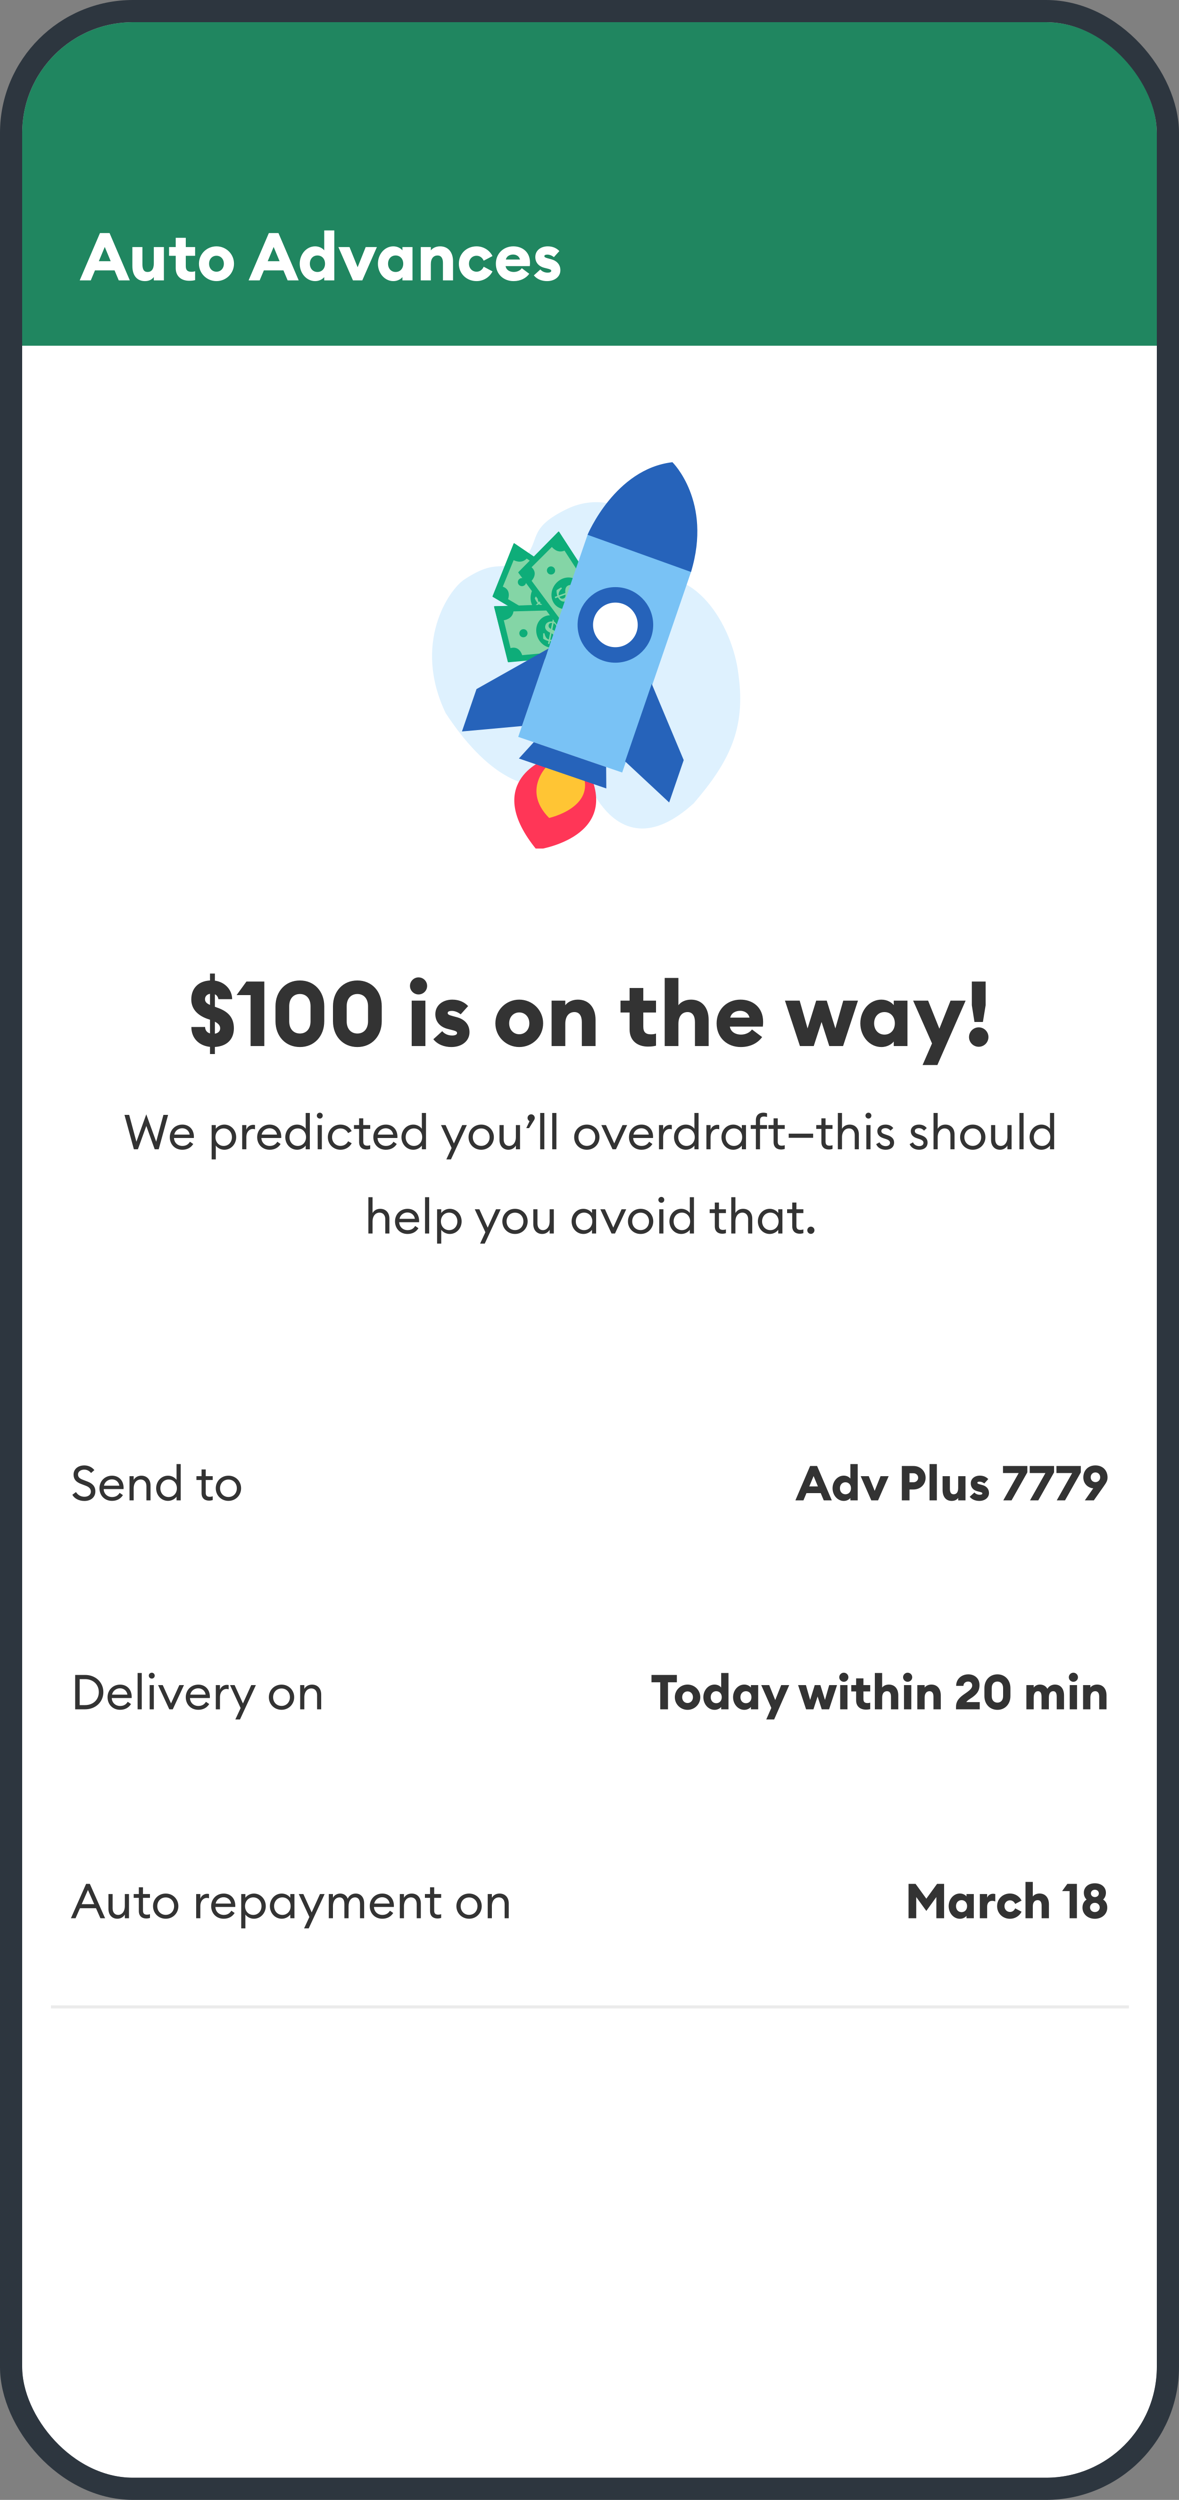
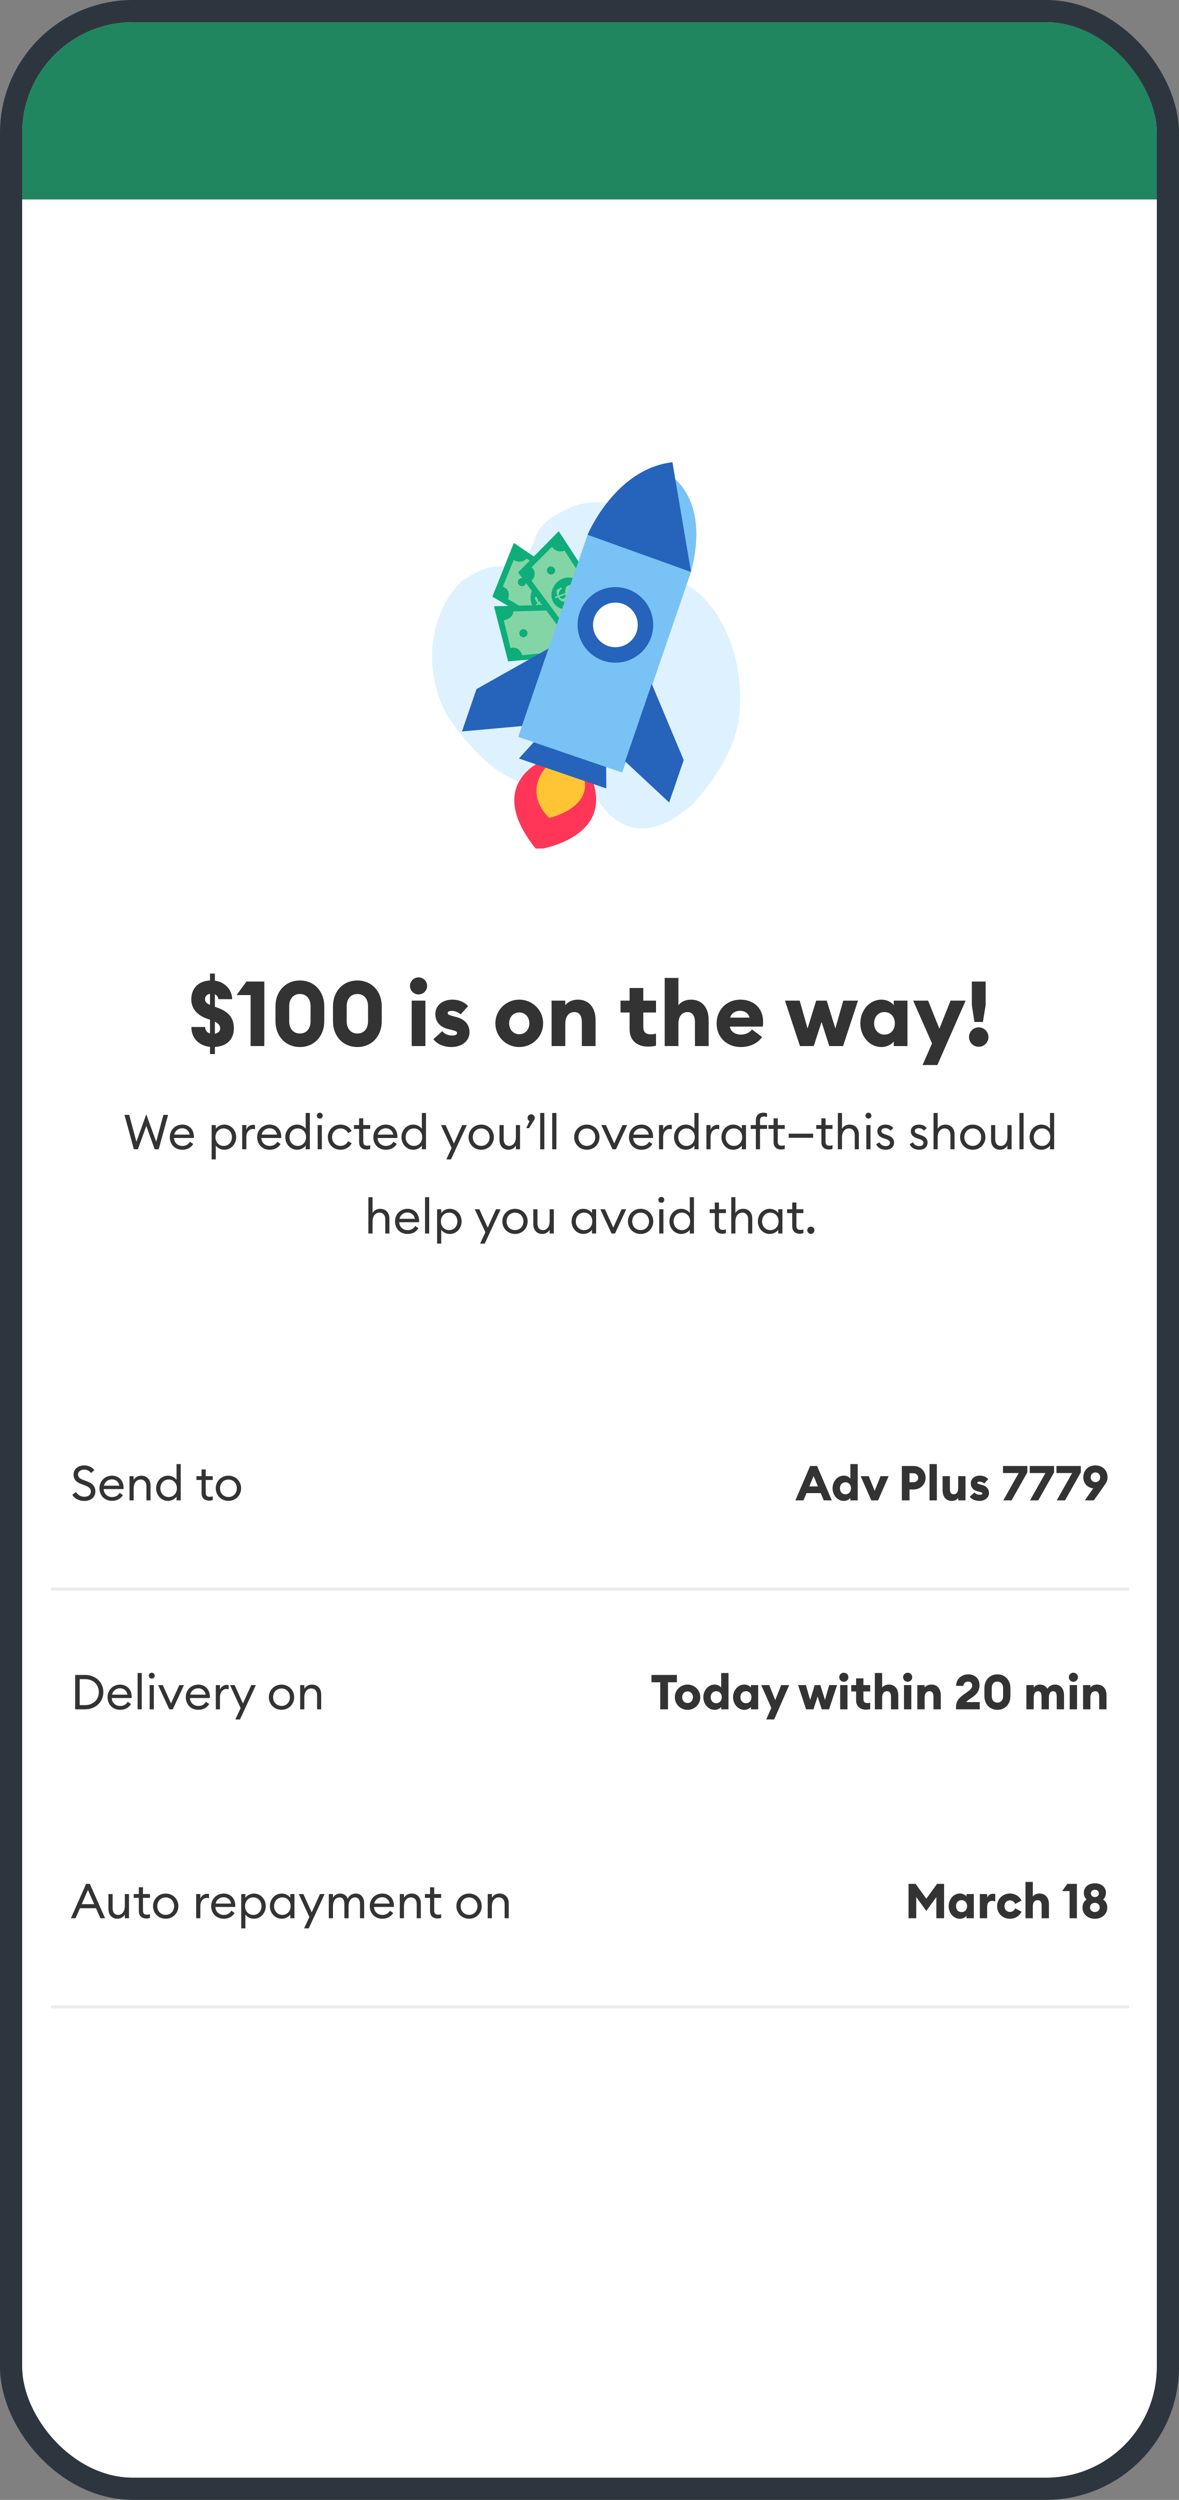
<svg xmlns="http://www.w3.org/2000/svg" width="266" height="564" viewBox="0 0 266 564" fill="none">
  <rect x="0" y="0" width="266" height="564" fill="#808080" stroke="none" />
  <g clip-path="url(#clip0_3491_33558)">
    <rect x="5" y="5" width="256" height="554" rx="25" fill="white" />
    <path d="M47.378 237.804V236.184C44.939 235.939 43.156 234.258 43.176 231.696H46.271C46.291 232.495 46.742 232.967 47.378 233.151V230.057L46.64 229.811C44.734 229.093 43.156 227.761 43.156 225.486C43.156 223.006 44.713 221.346 47.378 221.203V219.645H48.484V221.244C50.862 221.572 52.379 223.416 52.379 225.425H49.284C49.181 224.912 48.915 224.523 48.484 224.318V227.146L49.243 227.413C51.415 228.233 52.768 229.524 52.768 232.004C52.768 234.483 51.19 236.061 48.484 236.205V237.804H47.378ZM46.251 225.425C46.251 226.06 46.66 226.408 47.378 226.716V224.216C46.701 224.318 46.251 224.789 46.251 225.425ZM49.673 232.004C49.673 231.368 49.263 230.917 48.484 230.507V233.213C49.14 233.11 49.673 232.7 49.673 232.004ZM56.54 236V224.502H53.383L55.597 221.449H59.634V236H56.54ZM67.667 236.225C64.409 236.225 62.154 233.766 62.154 230.405V227.023C62.154 223.662 64.409 221.203 67.667 221.203C70.906 221.203 73.16 223.662 73.16 227.023V230.405C73.16 233.766 70.906 236.225 67.667 236.225ZM67.667 233.172C69.082 233.172 70.065 232.147 70.065 230.405V227.023C70.065 225.281 69.082 224.257 67.667 224.257C66.233 224.257 65.249 225.281 65.249 227.023V230.405C65.249 232.147 66.233 233.172 67.667 233.172ZM80.637 236.225C77.378 236.225 75.124 233.766 75.124 230.405V227.023C75.124 223.662 77.378 221.203 80.637 221.203C83.875 221.203 86.129 223.662 86.129 227.023V230.405C86.129 233.766 83.875 236.225 80.637 236.225ZM80.637 233.172C82.051 233.172 83.034 232.147 83.034 230.405V227.023C83.034 225.281 82.051 224.257 80.637 224.257C79.202 224.257 78.218 225.281 78.218 227.023V230.405C78.218 232.147 79.202 233.172 80.637 233.172ZM94.42 224.359C93.375 224.359 92.494 223.498 92.494 222.433C92.494 221.367 93.375 220.506 94.42 220.506C95.506 220.506 96.367 221.367 96.367 222.433C96.367 223.498 95.506 224.359 94.42 224.359ZM92.883 236V225.753H95.978V236H92.883ZM101.827 236.225C100.269 236.225 98.732 235.672 97.769 234.463L99.777 232.639C100.269 233.254 101.089 233.623 102.011 233.623C102.647 233.623 103.118 233.438 103.118 233.069C103.118 232.68 102.749 232.577 101.704 232.311L101.048 232.147C99.142 231.676 98.179 230.364 98.22 228.724C98.261 226.818 99.859 225.527 102.052 225.527C103.61 225.527 104.778 226.101 105.618 226.982L103.938 228.847C103.364 228.376 102.626 228.069 101.929 228.069C101.376 228.069 101.007 228.212 101.007 228.54C101.007 228.827 101.191 228.991 102.134 229.237L103.056 229.483C104.88 229.975 105.926 231.163 105.926 232.885C105.926 234.873 104.184 236.225 101.827 236.225ZM117.152 236.225C114.201 236.225 111.762 233.889 111.762 230.876C111.762 227.864 114.201 225.527 117.152 225.527C120.103 225.527 122.542 227.864 122.542 230.876C122.542 233.889 120.103 236.225 117.152 236.225ZM117.152 233.336C118.443 233.336 119.427 232.331 119.427 230.876C119.427 229.421 118.443 228.417 117.152 228.417C115.861 228.417 114.877 229.421 114.877 230.876C114.877 232.331 115.861 233.336 117.152 233.336ZM124.446 236V225.753H127.54V226.798C128.032 226.101 129.057 225.527 130.389 225.527C132.91 225.527 134.365 227.392 134.365 230.077V236H131.27V230.61C131.27 229.196 130.717 228.335 129.61 228.335C128.442 228.335 127.54 229.175 127.54 231.02V236H124.446ZM146.164 236.123C143.889 236.123 142.044 234.852 142.044 232.249V228.437H139.995V225.753H142.044V222.904H145.139V225.753H148.008V228.437H145.139V231.614C145.139 232.844 145.651 233.356 146.881 233.356C147.352 233.356 147.68 233.295 148.008 233.172V235.918C147.557 236.041 146.983 236.123 146.164 236.123ZM149.964 236V220.629H153.059V226.798C153.551 226.101 154.575 225.527 155.907 225.527C158.428 225.527 159.883 227.392 159.883 230.077V236H156.789V230.61C156.789 229.196 156.235 228.335 155.129 228.335C153.96 228.335 153.059 229.175 153.059 231.02V236H149.964ZM167.13 236.225C164.117 236.225 161.678 234.176 161.678 230.876C161.678 227.823 163.953 225.527 167.068 225.527C169.773 225.527 172.171 227.208 172.171 230.528C172.171 230.794 172.171 231.122 172.11 231.614H164.67C164.855 232.844 166.002 233.418 167.171 233.418C168.359 233.418 169.261 232.844 169.65 232.249L171.946 233.971C170.983 235.324 169.282 236.225 167.13 236.225ZM166.986 228.048C166.084 228.048 165.019 228.458 164.752 229.585H169.097C168.831 228.499 167.888 228.048 166.986 228.048ZM187.097 236L185.355 230.569L183.592 236H180.477L177.095 225.753H180.415L182.198 232.024L184.145 225.753H186.523L188.47 232.024L190.253 225.753H193.573L190.212 236H187.097ZM198.856 236.225C196.171 236.225 194.101 233.787 194.101 230.876C194.101 227.966 196.171 225.527 198.856 225.527C200.229 225.527 201.233 226.224 201.643 226.777V225.753H204.738V236H201.643V234.975C201.233 235.529 200.229 236.225 198.856 236.225ZM199.553 233.418C200.946 233.418 201.889 232.352 201.889 230.876C201.889 229.401 200.946 228.335 199.553 228.335C198.159 228.335 197.216 229.401 197.216 230.876C197.216 232.352 198.159 233.418 199.553 233.418ZM211.487 240.283H208.146L210.277 235.406L206.014 225.753H209.396L211.937 232.086L214.458 225.753H217.86L211.487 240.283ZM219.852 230.569L219.258 226.798V221.449H222.373V226.798L221.758 230.569H219.852ZM220.815 236.164C219.606 236.164 218.622 235.18 218.622 233.971C218.622 232.762 219.606 231.778 220.815 231.778C222.024 231.778 223.008 232.762 223.008 233.971C223.008 235.18 222.024 236.164 220.815 236.164Z" fill="#333333" />
    <g clip-path="url(#clip1_3491_33558)">
      <path d="M156.503 181.243C138.839 197.298 131.795 174.2 131.795 174.2C131.374 173.101 126.449 176.828 125.294 177.079C118.492 178.556 109.83 174.978 100.555 160.904C93.008 145.126 101.276 133.038 104.745 130.75C112.605 125.566 112.672 129.642 118.384 125.823C122.023 121.79 118.902 119.167 128.008 114.792C135.144 111.36 143.562 114.021 146.856 120.776C150.149 127.531 146.947 135.613 139.951 139.258C137.722 140.423 142.777 132.308 145.183 131.333C156.14 126.758 165.345 140.646 166.628 152.363C168.282 164.459 164.462 172.004 156.503 181.243Z" fill="#3FAFF9" fill-opacity="0.17" />
      <path d="M116.047 122.587C115.987 122.546 115.915 122.568 115.888 122.636L111.13 134.488C111.103 134.555 111.132 134.642 111.195 134.679L124.096 142.314C124.159 142.352 124.214 142.322 124.219 142.249L125.05 128.81C125.055 128.737 125.009 128.644 124.948 128.603L116.047 122.587Z" fill="#0EAD79" />
      <path d="M124.555 142.436C124.535 142.507 124.468 142.533 124.406 142.494C124.406 142.494 117.128 137.938 111.235 134.467L115.889 122.637C115.915 122.569 115.987 122.547 116.047 122.588C116.047 122.588 123.153 127.479 127.901 130.664L124.555 142.436Z" fill="#0EAD79" />
      <path d="M115.887 126.366C115.887 126.366 117.564 127.354 118.83 126.023L127.245 131.758L124.376 140.951L114.632 135.18C114.632 135.18 115.451 133.053 113.436 132.361L115.887 126.366Z" fill="#84D5A6" />
      <path d="M117.516 132.215C118.01 132.35 118.521 132.064 118.656 131.577C118.79 131.089 118.5 130.587 118.005 130.452C117.511 130.318 117 130.605 116.865 131.092C116.729 131.579 117.023 132.081 117.516 132.215Z" fill="#0EAD79" />
      <path d="M123.948 131.085C125.738 131.512 126.792 133.476 126.305 135.469C125.815 137.462 123.969 138.73 122.179 138.3C120.391 137.872 119.336 135.909 119.825 133.917C120.313 131.924 122.16 130.655 123.948 131.085Z" fill="#0EAD79" />
      <path d="M123.608 134.636C123.967 135.353 124.098 135.936 123.57 136.425C122.993 136.962 122.218 136.866 121.558 136.302L121.084 136.742L120.852 136.5L121.319 136.066C120.895 135.609 120.702 135.118 120.657 134.944C120.741 134.788 121.049 134.356 121.36 133.953L121.614 134.127C121.389 134.558 121.162 135.292 121.562 135.841L122.719 134.767L122.611 134.561C122.294 133.901 122.232 133.332 122.729 132.87C123.208 132.427 123.934 132.434 124.604 133.017L125.016 132.636L125.249 132.878L124.853 133.247C125.06 133.463 125.256 133.753 125.421 134.118C125.259 134.351 125.092 134.593 124.759 134.991L124.49 134.817C124.742 134.409 124.923 133.935 124.606 133.475L123.521 134.481L123.608 134.636ZM124.374 133.233C124.03 132.936 123.673 132.97 123.444 133.185C123.158 133.45 123.156 133.772 123.349 134.18L124.374 133.233ZM121.802 136.078C122.072 136.322 122.492 136.365 122.825 136.057C123.052 135.846 123.116 135.587 122.892 135.066L121.802 136.078Z" fill="#84D5A6" />
-       <path d="M111.579 136.776C111.506 136.778 111.46 136.838 111.478 136.909L114.566 149.3C114.583 149.371 114.658 149.424 114.731 149.417L129.663 148.059C129.736 148.052 129.763 147.996 129.724 147.934L122.523 136.553C122.483 136.491 122.392 136.442 122.318 136.444L111.579 136.776Z" fill="#0EAD79" />
      <path d="M130.107 147.888C130.132 147.957 130.092 148.017 130.019 148.022C130.019 148.022 121.451 148.587 114.639 149.221L111.48 136.909C111.462 136.838 111.507 136.778 111.58 136.777C111.58 136.777 120.206 136.583 125.921 136.387L130.107 147.888Z" fill="#0EAD79" />
      <path d="M113.663 139.933C113.663 139.933 115.6 139.752 115.847 137.933L126.029 137.658L129.089 146.789L117.809 147.812C117.809 147.812 117.227 145.608 115.188 146.227L113.663 139.933Z" fill="#84D5A6" />
      <path d="M118.411 143.721C118.891 143.541 119.137 143.01 118.961 142.537C118.784 142.063 118.255 141.825 117.774 142.005C117.295 142.186 117.05 142.718 117.225 143.191C117.4 143.666 117.933 143.902 118.411 143.721Z" fill="#0EAD79" />
-       <path d="M122.962 139.042C124.664 138.341 126.669 139.315 127.442 141.217C128.212 143.119 127.458 145.227 125.756 145.926C124.056 146.625 122.05 145.652 121.279 143.75C120.507 141.849 121.261 139.74 122.962 139.042Z" fill="#0EAD79" />
      <path d="M124.768 142.12C125.479 142.491 125.926 142.887 125.785 143.592C125.631 144.365 124.947 144.74 124.082 144.669L123.955 145.303L123.626 145.243L123.75 144.619C123.138 144.495 122.695 144.21 122.556 144.096C122.532 143.921 122.53 143.389 122.545 142.881L122.853 142.874C122.923 143.355 123.169 144.083 123.815 144.293L124.123 142.746L123.915 142.642C123.272 142.293 122.888 141.867 123.02 141.203C123.148 140.563 123.741 140.143 124.627 140.225L124.737 139.675L125.067 139.734L124.963 140.265C125.257 140.319 125.586 140.439 125.934 140.639C125.939 140.922 125.946 141.216 125.909 141.734L125.589 141.75C125.555 141.272 125.423 140.782 124.896 140.594L124.606 142.045L124.768 142.12ZM124.566 140.533C124.114 140.494 123.844 140.732 123.785 141.039C123.708 141.421 123.894 141.683 124.291 141.901L124.566 140.533ZM124.149 144.345C124.511 144.385 124.876 144.174 124.965 143.73C125.026 143.425 124.926 143.179 124.439 142.886L124.149 144.345Z" fill="#84D5A6" />
      <path d="M126.132 119.98C126.092 119.919 126.017 119.911 125.965 119.964L116.981 129.044C116.93 129.095 116.923 129.186 116.967 129.245L125.894 141.283C125.937 141.341 125.999 141.336 126.032 141.27L132.014 129.206C132.047 129.14 132.041 129.036 132.001 128.975L126.132 119.98Z" fill="#0EAD79" />
      <path d="M126.269 141.572C126.224 141.63 126.152 141.627 126.11 141.567C126.11 141.567 121.171 134.548 117.086 129.064L125.966 119.964C126.017 119.912 126.092 119.919 126.131 119.981C126.131 119.981 130.783 127.243 133.923 132.018L126.269 141.572Z" fill="#0EAD79" />
      <path d="M124.517 123.401C124.517 123.401 125.68 124.961 127.363 124.224L132.893 132.772L126.681 140.134L119.94 131.038C119.94 131.038 121.52 129.395 119.931 127.976L124.517 123.401Z" fill="#84D5A6" />
      <path d="M123.749 129.423C124.151 129.739 124.733 129.673 125.047 129.277C125.36 128.88 125.287 128.304 124.884 127.988C124.48 127.673 123.898 127.74 123.585 128.136C123.27 128.533 123.346 129.109 123.749 129.423Z" fill="#0EAD79" />
      <path d="M130.115 130.875C131.599 131.963 131.809 134.181 130.586 135.829C129.361 137.476 127.167 137.929 125.685 136.839C124.203 135.752 123.992 133.534 125.215 131.887C126.439 130.239 128.634 129.786 130.115 130.875Z" fill="#0EAD79" />
      <path d="M128.423 134.016C128.476 134.815 128.37 135.403 127.694 135.65C126.954 135.921 126.278 135.532 125.887 134.756L125.28 134.978L125.16 134.665L125.758 134.446C125.545 133.86 125.558 133.333 125.584 133.156C125.722 133.044 126.174 132.766 126.617 132.515L126.783 132.774C126.409 133.083 125.914 133.671 126.07 134.333L127.553 133.791L127.534 133.559C127.498 132.828 127.661 132.279 128.299 132.046C128.912 131.823 129.579 132.111 129.97 132.909L130.497 132.717L130.618 133.03L130.11 133.217C130.217 133.496 130.286 133.84 130.296 134.24C130.056 134.392 129.809 134.55 129.346 134.788L129.166 134.523C129.557 134.246 129.907 133.878 129.794 133.331L128.403 133.838L128.423 134.016ZM129.675 133.018C129.473 132.612 129.13 132.505 128.836 132.614C128.47 132.748 128.342 133.043 128.362 133.495L129.675 133.018ZM126.199 134.645C126.353 134.974 126.724 135.176 127.15 135.021C127.442 134.914 127.601 134.701 127.598 134.133L126.199 134.645Z" fill="#84D5A6" />
      <path d="M122.685 171.484C122.685 171.484 108.853 176.781 121.079 191.722C121.079 191.722 139.269 189.288 133.305 175.124L122.685 171.484Z" fill="#FF3657" />
      <path d="M124.203 172.005C124.203 172.005 117.27 177.839 123.891 184.54C123.891 184.54 134.532 182.191 131.438 174.484L124.203 172.005Z" fill="#FFC534" />
      <path d="M140.374 174.288L116.918 166.25L132.567 120.655C132.567 120.655 136.9 109.547 150.443 106.759C150.443 106.759 160.502 111.461 155.903 129.043L140.374 174.288Z" fill="#79C2F5" />
      <path d="M123.762 146.309L107.505 155.464L104.223 165.027L117.758 163.801L123.762 146.309Z" fill="#2663BA" />
      <path d="M147.043 154.288L154.256 171.487L150.974 181.049L141.04 171.78L147.043 154.288Z" fill="#2663BA" />
      <path d="M120.419 167.449L117.071 171.124L136.793 177.883L136.756 173.049L120.419 167.449Z" fill="#2663BA" />
      <path d="M138.84 147.765C142.587 147.765 145.625 144.73 145.625 140.985C145.625 137.24 142.587 134.205 138.84 134.205C135.092 134.205 132.055 137.24 132.055 140.985C132.055 144.73 135.092 147.765 138.84 147.765Z" fill="white" stroke="#2663BA" stroke-width="3.492" stroke-miterlimit="10" />
-       <path d="M155.903 129.044L132.567 120.655C132.567 120.655 138.728 105.791 151.711 104.278C151.711 104.278 160.754 113.128 155.903 129.044Z" fill="#2663BA" />
+       <path d="M155.903 129.044L132.567 120.655C132.567 120.655 138.728 105.791 151.711 104.278Z" fill="#2663BA" />
    </g>
    <rect width="256" height="44" transform="translate(5 1)" fill="#208660" />
-     <rect width="256" height="36" transform="translate(5 42)" fill="#208660" />
    <path d="M17.985 63.256L22.554 52.585H24.718L29.288 63.256H26.793L25.846 61.002H21.427L20.48 63.256H17.985ZM22.299 58.928H24.974L23.636 55.711L22.299 58.928ZM32.705 63.422C30.842 63.422 29.865 62.069 29.865 60.025V55.741H32.134V59.634C32.134 60.731 32.45 61.363 33.291 61.363C34.148 61.363 34.704 60.776 34.704 59.394V55.741H36.974V63.256H34.704V62.49C34.344 63.016 33.682 63.422 32.705 63.422ZM42.667 63.346C40.999 63.346 39.647 62.415 39.647 60.506V57.71H38.144V55.741H39.647V53.652H41.916V55.741H44.02V57.71H41.916V60.04C41.916 60.942 42.292 61.318 43.194 61.318C43.539 61.318 43.78 61.272 44.02 61.182V63.196C43.69 63.286 43.269 63.346 42.667 63.346ZM48.839 63.422C46.674 63.422 44.886 61.708 44.886 59.499C44.886 57.289 46.674 55.576 48.839 55.576C51.003 55.576 52.792 57.289 52.792 59.499C52.792 61.708 51.003 63.422 48.839 63.422ZM48.839 61.302C49.786 61.302 50.507 60.566 50.507 59.499C50.507 58.432 49.786 57.695 48.839 57.695C47.892 57.695 47.17 58.432 47.17 59.499C47.17 60.566 47.892 61.302 48.839 61.302ZM56.088 63.256L60.657 52.585H62.822L67.391 63.256H64.896L63.949 61.002H59.53L58.583 63.256H56.088ZM60.402 58.928H63.077L61.74 55.711L60.402 58.928ZM71.109 63.422C69.14 63.422 67.622 61.633 67.622 59.499C67.622 57.365 69.14 55.576 71.109 55.576C72.116 55.576 72.853 56.087 73.153 56.493V51.984H75.423V63.256H73.153V62.505C72.853 62.911 72.116 63.422 71.109 63.422ZM71.62 61.363C72.642 61.363 73.333 60.581 73.333 59.499C73.333 58.417 72.642 57.635 71.62 57.635C70.598 57.635 69.907 58.417 69.907 59.499C69.907 60.581 70.598 61.363 71.62 61.363ZM79.635 63.256L76.344 55.741H78.854L80.687 60.295L82.506 55.741H85.031L81.739 63.256H79.635ZM88.752 63.422C86.783 63.422 85.265 61.633 85.265 59.499C85.265 57.365 86.783 55.576 88.752 55.576C89.759 55.576 90.495 56.087 90.796 56.493V55.741H93.065V63.256H90.796V62.505C90.495 62.911 89.759 63.422 88.752 63.422ZM89.263 61.363C90.285 61.363 90.976 60.581 90.976 59.499C90.976 58.417 90.285 57.635 89.263 57.635C88.241 57.635 87.549 58.417 87.549 59.499C87.549 60.581 88.241 61.363 89.263 61.363ZM94.933 63.256V55.741H97.203V56.508C97.563 55.997 98.315 55.576 99.292 55.576C101.141 55.576 102.208 56.944 102.208 58.913V63.256H99.938V59.303C99.938 58.266 99.532 57.635 98.721 57.635C97.864 57.635 97.203 58.251 97.203 59.604V63.256H94.933ZM107.522 63.422C105.312 63.422 103.524 61.798 103.524 59.499C103.524 57.199 105.312 55.576 107.522 55.576C109.085 55.576 110.468 56.463 111.114 57.77L109.13 58.822C108.859 58.176 108.273 57.695 107.522 57.695C106.575 57.695 105.808 58.432 105.808 59.499C105.808 60.566 106.575 61.302 107.522 61.302C108.273 61.302 108.859 60.822 109.13 60.175L111.114 61.227C110.468 62.535 109.085 63.422 107.522 63.422ZM115.873 63.422C113.664 63.422 111.875 61.919 111.875 59.499C111.875 57.259 113.544 55.576 115.828 55.576C117.812 55.576 119.571 56.809 119.571 59.243C119.571 59.439 119.571 59.679 119.526 60.04H114.07C114.205 60.942 115.047 61.363 115.903 61.363C116.775 61.363 117.436 60.942 117.722 60.506L119.405 61.768C118.699 62.76 117.452 63.422 115.873 63.422ZM115.768 57.425C115.107 57.425 114.325 57.725 114.13 58.552H117.316C117.121 57.755 116.429 57.425 115.768 57.425ZM123.421 63.422C122.278 63.422 121.151 63.016 120.445 62.129L121.918 60.791C122.278 61.242 122.88 61.513 123.556 61.513C124.022 61.513 124.368 61.378 124.368 61.107C124.368 60.822 124.097 60.746 123.33 60.551L122.85 60.431C121.452 60.085 120.745 59.123 120.775 57.921C120.805 56.523 121.978 55.576 123.586 55.576C124.728 55.576 125.585 55.997 126.201 56.643L124.969 58.011C124.548 57.665 124.007 57.44 123.496 57.44C123.09 57.44 122.819 57.545 122.819 57.785C122.819 57.996 122.955 58.116 123.646 58.296L124.322 58.477C125.66 58.837 126.427 59.709 126.427 60.972C126.427 62.43 125.149 63.422 123.421 63.422Z" fill="white" />
    <rect width="256.184" height="48.009" transform="translate(5 310.84)" fill="white" />
    <path d="M16.324 337.235L17.144 336.623C17.559 337.279 18.193 337.684 19.068 337.684C19.866 337.684 20.5 337.246 20.5 336.525C20.5 335.902 20.106 335.487 19.385 335.213L18.357 334.82C17.144 334.372 16.597 333.738 16.597 332.677C16.597 331.41 17.636 330.612 19.024 330.612C19.997 330.612 20.805 331.049 21.287 331.672L20.543 332.328C20.15 331.858 19.669 331.563 19.002 331.563C18.237 331.563 17.603 331.989 17.603 332.634C17.603 333.29 17.985 333.585 18.772 333.88L19.712 334.241C20.86 334.678 21.516 335.334 21.516 336.481C21.516 337.804 20.488 338.635 19.046 338.635C17.767 338.635 16.728 338.033 16.324 337.235ZM22.442 335.771C22.442 334.175 23.622 332.929 25.284 332.929C26.716 332.929 27.874 333.924 27.885 335.672C27.885 335.771 27.885 335.836 27.874 335.957H23.393C23.426 336.984 24.202 337.749 25.284 337.749C26.125 337.749 26.65 337.378 26.989 336.798L27.732 337.312C27.24 338.11 26.41 338.613 25.273 338.613C23.579 338.613 22.442 337.378 22.442 335.771ZM25.251 333.76C24.431 333.76 23.633 334.284 23.459 335.191H26.923C26.792 334.295 26.082 333.76 25.251 333.76ZM29.219 338.503V333.038H30.16V333.88C30.531 333.235 31.187 332.929 31.897 332.929C33.122 332.929 33.963 333.781 33.963 335.137V338.503H33.034V335.279C33.034 334.361 32.51 333.792 31.744 333.792C30.859 333.792 30.16 334.514 30.16 335.793V338.503H29.219ZM35.23 335.771C35.23 334.208 36.377 332.929 37.908 332.929C38.727 332.929 39.471 333.355 39.831 333.88V330.306H40.772V338.503H39.831V337.662C39.471 338.186 38.727 338.613 37.908 338.613C36.377 338.613 35.23 337.334 35.23 335.771ZM39.908 335.771C39.908 334.667 39.154 333.792 38.05 333.792C36.946 333.792 36.181 334.667 36.181 335.771C36.181 336.875 36.946 337.749 38.05 337.749C39.154 337.749 39.908 336.875 39.908 335.771ZM47.99 338.427C47.761 338.503 47.487 338.558 47.149 338.558C46.198 338.558 45.476 338.022 45.476 336.886V333.902H44.318V333.038H45.476V331.519H46.416V333.038H47.99V333.902H46.416V336.765C46.416 337.465 46.733 337.695 47.324 337.695C47.553 337.695 47.815 337.651 47.99 337.585V338.427ZM54.396 335.771C54.396 337.345 53.182 338.613 51.543 338.613C49.892 338.613 48.679 337.345 48.679 335.771C48.679 334.197 49.892 332.929 51.543 332.929C53.182 332.929 54.396 334.197 54.396 335.771ZM49.641 335.771C49.641 336.864 50.406 337.738 51.543 337.738C52.68 337.738 53.434 336.864 53.434 335.771C53.434 334.678 52.68 333.803 51.543 333.803C50.406 333.803 49.641 334.678 49.641 335.771Z" fill="#333333" />
    <path d="M179.45 338.503L182.773 330.743H184.347L187.67 338.503H185.855L185.167 336.864H181.953L181.265 338.503H179.45ZM182.587 335.355H184.533L183.56 333.016L182.587 335.355ZM190.374 338.624C188.942 338.624 187.838 337.323 187.838 335.771C187.838 334.219 188.942 332.918 190.374 332.918C191.106 332.918 191.642 333.29 191.86 333.585V330.306H193.511V338.503H191.86V337.957C191.642 338.252 191.106 338.624 190.374 338.624ZM190.746 337.126C191.489 337.126 191.992 336.558 191.992 335.771C191.992 334.984 191.489 334.415 190.746 334.415C190.002 334.415 189.499 334.984 189.499 335.771C189.499 336.558 190.002 337.126 190.746 337.126ZM196.575 338.503L194.181 333.038H196.006L197.34 336.35L198.662 333.038H200.499L198.105 338.503H196.575ZM208.832 333.399C208.832 334.896 207.663 336.044 206.1 336.044H205.203V338.503H203.466V330.743H206.1C207.663 330.743 208.832 331.901 208.832 333.399ZM207.149 333.399C207.149 332.82 206.701 332.382 206.078 332.382H205.203V334.415H206.078C206.701 334.415 207.149 333.967 207.149 333.399ZM209.717 338.503V330.306H211.368V338.503H209.717ZM214.728 338.624C213.372 338.624 212.662 337.64 212.662 336.153V333.038H214.312V335.869C214.312 336.667 214.542 337.126 215.154 337.126C215.777 337.126 216.182 336.7 216.182 335.694V333.038H217.832V338.503H216.182V337.946C215.919 338.329 215.438 338.624 214.728 338.624ZM220.945 338.624C220.115 338.624 219.295 338.329 218.781 337.684L219.852 336.711C220.115 337.039 220.552 337.235 221.044 337.235C221.383 337.235 221.634 337.137 221.634 336.94C221.634 336.733 221.437 336.678 220.88 336.536L220.53 336.448C219.513 336.197 219 335.498 219.022 334.623C219.043 333.607 219.896 332.918 221.066 332.918C221.896 332.918 222.519 333.224 222.967 333.694L222.071 334.689C221.765 334.437 221.372 334.273 221 334.273C220.705 334.273 220.508 334.35 220.508 334.525C220.508 334.678 220.606 334.765 221.109 334.896L221.601 335.028C222.574 335.29 223.131 335.924 223.131 336.842C223.131 337.902 222.202 338.624 220.945 338.624ZM228.222 338.503H226.353L229.829 332.339H226.288V330.743H231.786V332.175L228.222 338.503ZM234.253 338.503H232.384L235.86 332.339H232.319V330.743H237.817V332.175L234.253 338.503ZM240.284 338.503H238.415L241.891 332.339H238.35V330.743H243.848V332.175L240.284 338.503ZM244.752 338.503L246.654 335.782C245.583 335.705 244.413 334.853 244.413 333.311C244.413 331.781 245.452 330.612 247.146 330.612C248.84 330.612 249.879 331.781 249.879 333.322C249.879 334.098 249.573 334.536 248.961 335.41L246.785 338.503H244.752ZM247.146 334.383C247.78 334.383 248.217 333.891 248.217 333.29C248.217 332.677 247.78 332.197 247.146 332.197C246.523 332.197 246.075 332.677 246.075 333.29C246.075 333.891 246.523 334.383 247.146 334.383Z" fill="#333333" />
    <path d="M254.352 358.508H11.832" stroke="#EBEBEB" stroke-width="0.683" stroke-linecap="square" />
-     <rect width="256.184" height="48.009" transform="translate(5 357.978)" fill="white" />
    <path d="M16.958 385.641V377.88H19.188C21.571 377.88 23.32 379.541 23.32 381.76C23.32 383.979 21.571 385.641 19.188 385.641H16.958ZM17.974 384.69H19.188C21.057 384.69 22.292 383.444 22.292 381.76C22.292 380.077 21.057 378.831 19.188 378.831H17.974V384.69ZM24.267 382.908C24.267 381.312 25.448 380.066 27.109 380.066C28.541 380.066 29.7 381.061 29.711 382.81C29.711 382.908 29.711 382.974 29.7 383.094H25.218C25.251 384.121 26.027 384.886 27.109 384.886C27.951 384.886 28.476 384.515 28.814 383.935L29.558 384.449C29.066 385.247 28.235 385.75 27.098 385.75C25.404 385.75 24.267 384.515 24.267 382.908ZM27.076 380.897C26.257 380.897 25.459 381.421 25.284 382.329H28.749C28.618 381.432 27.907 380.897 27.076 380.897ZM31.045 385.641V377.443H31.985V385.641H31.045ZM34.904 378.044C34.904 378.416 34.619 378.711 34.248 378.711C33.876 378.711 33.57 378.416 33.57 378.044C33.57 377.683 33.876 377.377 34.248 377.377C34.619 377.377 34.904 377.683 34.904 378.044ZM33.767 385.641V380.175H34.707V385.641H33.767ZM38.194 385.641L35.669 380.175H36.718L38.587 384.307L40.456 380.175H41.506L38.981 385.641H38.194ZM41.912 382.908C41.912 381.312 43.092 380.066 44.754 380.066C46.186 380.066 47.344 381.061 47.355 382.81C47.355 382.908 47.355 382.974 47.344 383.094H42.863C42.896 384.121 43.672 384.886 44.754 384.886C45.596 384.886 46.12 384.515 46.459 383.935L47.202 384.449C46.71 385.247 45.88 385.75 44.743 385.75C43.049 385.75 41.912 384.515 41.912 382.908ZM44.721 380.897C43.901 380.897 43.103 381.421 42.928 382.329H46.393C46.262 381.432 45.552 380.897 44.721 380.897ZM48.689 385.641V380.175H49.629V381.236C49.848 380.536 50.526 380.121 51.16 380.121C51.302 380.121 51.433 380.132 51.586 380.164V381.137C51.411 381.072 51.258 381.05 51.072 381.05C50.384 381.05 49.629 381.651 49.629 382.93V385.641H48.689ZM54.146 387.925H53.097L54.288 385.356L51.894 380.175H52.933L54.813 384.318L56.682 380.175H57.731L54.146 387.925ZM66.372 382.908C66.372 384.482 65.159 385.75 63.52 385.75C61.869 385.75 60.656 384.482 60.656 382.908C60.656 381.334 61.869 380.066 63.52 380.066C65.159 380.066 66.372 381.334 66.372 382.908ZM61.618 382.908C61.618 384.001 62.383 384.875 63.52 384.875C64.656 384.875 65.41 384.001 65.41 382.908C65.41 381.815 64.656 380.941 63.52 380.941C62.383 380.941 61.618 381.815 61.618 382.908ZM67.722 385.641V380.175H68.662V381.017C69.033 380.372 69.689 380.066 70.4 380.066C71.624 380.066 72.466 380.919 72.466 382.274V385.641H71.537V382.416C71.537 381.498 71.012 380.93 70.247 380.93C69.361 380.93 68.662 381.651 68.662 382.93V385.641H67.722Z" fill="#333333" />
    <path d="M148.963 385.641V379.541H146.985V377.88H152.712V379.541H150.712V385.641H148.963ZM155.124 385.761C153.55 385.761 152.25 384.515 152.25 382.908C152.25 381.301 153.55 380.055 155.124 380.055C156.698 380.055 157.999 381.301 157.999 382.908C157.999 384.515 156.698 385.761 155.124 385.761ZM155.124 384.22C155.813 384.22 156.338 383.684 156.338 382.908C156.338 382.132 155.813 381.596 155.124 381.596C154.436 381.596 153.911 382.132 153.911 382.908C153.911 383.684 154.436 384.22 155.124 384.22ZM161.222 385.761C159.79 385.761 158.686 384.46 158.686 382.908C158.686 381.356 159.79 380.055 161.222 380.055C161.955 380.055 162.49 380.427 162.709 380.722V377.443H164.359V385.641H162.709V385.094C162.49 385.389 161.955 385.761 161.222 385.761ZM161.594 384.263C162.337 384.263 162.84 383.695 162.84 382.908C162.84 382.121 162.337 381.553 161.594 381.553C160.851 381.553 160.348 382.121 160.348 382.908C160.348 383.695 160.851 384.263 161.594 384.263ZM167.926 385.761C166.494 385.761 165.39 384.46 165.39 382.908C165.39 381.356 166.494 380.055 167.926 380.055C168.658 380.055 169.194 380.427 169.412 380.722V380.175H171.063V385.641H169.412V385.094C169.194 385.389 168.658 385.761 167.926 385.761ZM168.297 384.263C169.041 384.263 169.543 383.695 169.543 382.908C169.543 382.121 169.041 381.553 168.297 381.553C167.554 381.553 167.051 382.121 167.051 382.908C167.051 383.695 167.554 384.263 168.297 384.263ZM174.662 387.925H172.88L174.017 385.324L171.744 380.175H173.547L174.903 383.553L176.247 380.175H178.061L174.662 387.925ZM185.394 385.641L184.465 382.744L183.525 385.641H181.863L180.06 380.175H181.83L182.781 383.52L183.82 380.175H185.088L186.126 383.52L187.077 380.175H188.848L187.055 385.641H185.394ZM190.373 379.432C189.816 379.432 189.346 378.973 189.346 378.405C189.346 377.836 189.816 377.377 190.373 377.377C190.953 377.377 191.412 377.836 191.412 378.405C191.412 378.973 190.953 379.432 190.373 379.432ZM189.554 385.641V380.175H191.204V385.641H189.554ZM195.351 385.706C194.138 385.706 193.154 385.029 193.154 383.64V381.607H192.061V380.175H193.154V378.656H194.804V380.175H196.335V381.607H194.804V383.301C194.804 383.957 195.078 384.231 195.734 384.231C195.985 384.231 196.16 384.198 196.335 384.132V385.597C196.094 385.662 195.788 385.706 195.351 385.706ZM197.378 385.641V377.443H199.028V380.733C199.291 380.361 199.837 380.055 200.548 380.055C201.892 380.055 202.668 381.05 202.668 382.482V385.641H201.018V382.766C201.018 382.012 200.723 381.553 200.132 381.553C199.509 381.553 199.028 382.001 199.028 382.985V385.641H197.378ZM204.773 379.432C204.216 379.432 203.746 378.973 203.746 378.405C203.746 377.836 204.216 377.377 204.773 377.377C205.352 377.377 205.811 377.836 205.811 378.405C205.811 378.973 205.352 379.432 204.773 379.432ZM203.953 385.641V380.175H205.604V385.641H203.953ZM206.963 385.641V380.175H208.614V380.733C208.876 380.361 209.423 380.055 210.133 380.055C211.478 380.055 212.254 381.05 212.254 382.482V385.641H210.603V382.766C210.603 382.012 210.308 381.553 209.718 381.553C209.095 381.553 208.614 382.001 208.614 382.985V385.641H206.963ZM221.045 384.012V385.641H215.689V385.083C215.689 383.323 217.034 382.591 218.17 381.782C218.782 381.345 219.34 380.853 219.34 380.296C219.34 379.793 219.045 379.377 218.422 379.377C217.777 379.377 217.361 379.837 217.372 380.35H215.722C215.722 378.82 216.902 377.749 218.476 377.749C219.788 377.749 220.99 378.569 220.99 380.175C220.99 381.564 220.302 382.252 219.395 382.919C219.023 383.192 218.225 383.618 218.017 384.012H221.045ZM225.036 385.761C223.298 385.761 222.096 384.449 222.096 382.657V380.853C222.096 379.06 223.298 377.749 225.036 377.749C226.763 377.749 227.966 379.06 227.966 380.853V382.657C227.966 384.449 226.763 385.761 225.036 385.761ZM225.036 384.132C225.791 384.132 226.315 383.586 226.315 382.657V380.853C226.315 379.924 225.791 379.377 225.036 379.377C224.271 379.377 223.747 379.924 223.747 380.853V382.657C223.747 383.586 224.271 384.132 225.036 384.132ZM231.568 385.641V380.175H233.218V380.733C233.502 380.35 233.972 380.055 234.617 380.055C235.404 380.055 235.973 380.416 236.312 381.017C236.661 380.35 237.416 380.055 237.984 380.055C239.317 380.055 240.061 381.006 240.061 382.525V385.641H238.41V382.81C238.41 382.012 238.181 381.553 237.623 381.553C237.044 381.553 236.639 381.99 236.639 382.985V385.641H234.989V382.81C234.989 382.012 234.759 381.553 234.202 381.553C233.623 381.553 233.218 381.99 233.218 382.985V385.641H231.568ZM242.165 379.432C241.608 379.432 241.138 378.973 241.138 378.405C241.138 377.836 241.608 377.377 242.165 377.377C242.744 377.377 243.204 377.836 243.204 378.405C243.204 378.973 242.744 379.432 242.165 379.432ZM241.345 385.641V380.175H242.996V385.641H241.345ZM244.356 385.641V380.175H246.006V380.733C246.268 380.361 246.815 380.055 247.525 380.055C248.87 380.055 249.646 381.05 249.646 382.482V385.641H247.995V382.766C247.995 382.012 247.7 381.553 247.11 381.553C246.487 381.553 246.006 382.001 246.006 382.985V385.641H244.356Z" fill="#333333" />
    <path d="M254.352 405.645H11.832" stroke="#EBEBEB" stroke-width="0.683" stroke-linecap="square" />
    <rect width="256.184" height="48.009" transform="translate(5 405.116)" fill="white" />
    <path d="M15.996 432.779L19.428 425.018H20.27L23.713 432.779H22.653L21.658 430.516H18.04L17.045 432.779H15.996ZM18.434 429.598H21.254L19.844 426.395L18.434 429.598ZM24.468 430.669V427.314H25.408V430.527C25.408 431.445 25.889 432.025 26.643 432.025C27.495 432.025 28.162 431.281 28.162 430.024V427.314H29.102V432.779H28.162V431.937C27.801 432.571 27.167 432.888 26.479 432.888C25.276 432.888 24.468 432.025 24.468 430.669ZM33.836 432.702C33.607 432.779 33.333 432.833 32.995 432.833C32.044 432.833 31.322 432.298 31.322 431.161V428.177H30.163V427.314H31.322V425.794H32.262V427.314H33.836V428.177H32.262V431.041C32.262 431.74 32.579 431.97 33.169 431.97C33.399 431.97 33.661 431.926 33.836 431.861V432.702ZM40.242 430.046C40.242 431.62 39.028 432.888 37.389 432.888C35.738 432.888 34.525 431.62 34.525 430.046C34.525 428.472 35.738 427.204 37.389 427.204C39.028 427.204 40.242 428.472 40.242 430.046ZM35.487 430.046C35.487 431.139 36.252 432.014 37.389 432.014C38.526 432.014 39.28 431.139 39.28 430.046C39.28 428.953 38.526 428.079 37.389 428.079C36.252 428.079 35.487 428.953 35.487 430.046ZM44.26 432.779V427.314H45.2V428.374C45.418 427.674 46.096 427.259 46.73 427.259C46.872 427.259 47.003 427.27 47.156 427.303V428.275C46.981 428.21 46.828 428.188 46.642 428.188C45.954 428.188 45.2 428.789 45.2 430.068V432.779H44.26ZM47.644 430.046C47.644 428.45 48.825 427.204 50.486 427.204C51.918 427.204 53.077 428.199 53.087 429.948C53.087 430.046 53.087 430.112 53.077 430.232H48.595C48.628 431.259 49.404 432.025 50.486 432.025C51.328 432.025 51.852 431.653 52.191 431.074L52.934 431.587C52.443 432.385 51.612 432.888 50.475 432.888C48.781 432.888 47.644 431.653 47.644 430.046ZM50.453 428.035C49.633 428.035 48.835 428.56 48.66 429.467H52.126C51.994 428.571 51.284 428.035 50.453 428.035ZM54.422 435.063V427.314H55.362V428.155C55.722 427.631 56.465 427.204 57.285 427.204C58.805 427.204 59.963 428.483 59.963 430.046C59.963 431.609 58.805 432.888 57.285 432.888C56.465 432.888 55.722 432.462 55.362 431.937V435.063H54.422ZM59.001 430.046C59.001 428.942 58.247 428.068 57.143 428.068C56.039 428.068 55.285 428.942 55.285 430.046C55.285 431.15 56.039 432.025 57.143 432.025C58.247 432.025 59.001 431.15 59.001 430.046ZM60.891 430.046C60.891 428.483 62.039 427.204 63.569 427.204C64.389 427.204 65.132 427.631 65.493 428.155V427.314H66.433V432.779H65.493V431.937C65.132 432.462 64.389 432.888 63.569 432.888C62.039 432.888 60.891 431.609 60.891 430.046ZM65.569 430.046C65.569 428.942 64.815 428.068 63.711 428.068C62.607 428.068 61.842 428.942 61.842 430.046C61.842 431.15 62.607 432.025 63.711 432.025C64.815 432.025 65.569 431.15 65.569 430.046ZM69.656 435.063H68.606L69.798 432.495L67.404 427.314H68.442L70.323 431.456L72.192 427.314H73.241L69.656 435.063ZM74.18 432.779V427.314H75.12V428.155C75.437 427.576 76.038 427.204 76.77 427.204C77.59 427.204 78.18 427.652 78.454 428.374C78.749 427.652 79.437 427.204 80.246 427.204C81.438 427.204 82.159 428.09 82.159 429.423V432.779H81.219V429.565C81.219 428.68 80.847 428.068 80.137 428.068C79.251 428.068 78.639 428.833 78.639 430.068V432.779H77.699V429.565C77.699 428.68 77.339 428.068 76.628 428.068C75.743 428.068 75.12 428.833 75.12 430.068V432.779H74.18ZM83.424 430.046C83.424 428.45 84.605 427.204 86.266 427.204C87.698 427.204 88.857 428.199 88.868 429.948C88.868 430.046 88.868 430.112 88.857 430.232H84.375C84.408 431.259 85.184 432.025 86.266 432.025C87.108 432.025 87.633 431.653 87.971 431.074L88.715 431.587C88.223 432.385 87.392 432.888 86.255 432.888C84.561 432.888 83.424 431.653 83.424 430.046ZM86.234 428.035C85.414 428.035 84.616 428.56 84.441 429.467H87.906C87.775 428.571 87.064 428.035 86.234 428.035ZM90.202 432.779V427.314H91.142V428.155C91.513 427.51 92.169 427.204 92.88 427.204C94.104 427.204 94.946 428.057 94.946 429.412V432.779H94.017V429.554C94.017 428.636 93.492 428.068 92.727 428.068C91.841 428.068 91.142 428.789 91.142 430.068V432.779H90.202ZM99.537 432.702C99.307 432.779 99.034 432.833 98.695 432.833C97.744 432.833 97.023 432.298 97.023 431.161V428.177H95.864V427.314H97.023V425.794H97.963V427.314H99.537V428.177H97.963V431.041C97.963 431.74 98.28 431.97 98.87 431.97C99.099 431.97 99.362 431.926 99.537 431.861V432.702ZM108.685 430.046C108.685 431.62 107.472 432.888 105.833 432.888C104.182 432.888 102.969 431.62 102.969 430.046C102.969 428.472 104.182 427.204 105.833 427.204C107.472 427.204 108.685 428.472 108.685 430.046ZM103.931 430.046C103.931 431.139 104.696 432.014 105.833 432.014C106.969 432.014 107.724 431.139 107.724 430.046C107.724 428.953 106.969 428.079 105.833 428.079C104.696 428.079 103.931 428.953 103.931 430.046ZM110.035 432.779V427.314H110.975V428.155C111.346 427.51 112.002 427.204 112.713 427.204C113.937 427.204 114.779 428.057 114.779 429.412V432.779H113.85V429.554C113.85 428.636 113.325 428.068 112.56 428.068C111.674 428.068 110.975 428.789 110.975 430.068V432.779H110.035Z" fill="#333333" />
    <path d="M208.993 431.128L206.719 427.991V432.779H204.981V425.018H206.566L208.993 428.363L211.419 425.018H213.004V432.779H211.255V427.991L208.993 431.128ZM216.569 432.899C215.137 432.899 214.033 431.598 214.033 430.046C214.033 428.494 215.137 427.193 216.569 427.193C217.301 427.193 217.837 427.565 218.055 427.86V427.314H219.706V432.779H218.055V432.232C217.837 432.527 217.301 432.899 216.569 432.899ZM216.94 431.402C217.684 431.402 218.186 430.833 218.186 430.046C218.186 429.259 217.684 428.691 216.94 428.691C216.197 428.691 215.694 429.259 215.694 430.046C215.694 430.833 216.197 431.402 216.94 431.402ZM221.064 432.779V427.314H222.715V428.133C222.89 427.652 223.414 427.248 224.015 427.248C224.179 427.248 224.354 427.259 224.551 427.314V428.986C224.3 428.898 224.081 428.855 223.819 428.855C223.108 428.855 222.715 429.401 222.715 430.188V432.779H221.064ZM227.871 432.899C226.264 432.899 224.963 431.719 224.963 430.046C224.963 428.374 226.264 427.193 227.871 427.193C229.008 427.193 230.013 427.838 230.483 428.789L229.04 429.554C228.844 429.084 228.417 428.735 227.871 428.735C227.182 428.735 226.625 429.27 226.625 430.046C226.625 430.822 227.182 431.358 227.871 431.358C228.417 431.358 228.844 431.008 229.04 430.538L230.483 431.303C230.013 432.254 229.008 432.899 227.871 432.899ZM231.365 432.779V424.581H233.015V427.871C233.278 427.499 233.824 427.193 234.535 427.193C235.879 427.193 236.655 428.188 236.655 429.62V432.779H235.005V429.904C235.005 429.15 234.71 428.691 234.119 428.691C233.496 428.691 233.015 429.139 233.015 430.123V432.779H231.365ZM241.315 432.779V426.647H239.632L240.812 425.018H242.965V432.779H241.315ZM247.02 432.899C245.446 432.899 244.222 431.861 244.222 430.385C244.222 429.543 244.561 428.931 245.151 428.56C244.746 428.177 244.528 427.641 244.528 427.018C244.528 425.794 245.512 424.887 247.02 424.887C248.528 424.887 249.512 425.794 249.512 427.018C249.512 427.641 249.294 428.166 248.878 428.56C249.479 428.931 249.818 429.543 249.818 430.385C249.818 431.861 248.594 432.899 247.02 432.899ZM247.02 428.002C247.523 428.002 247.916 427.652 247.916 427.171C247.916 426.691 247.523 426.341 247.02 426.341C246.517 426.341 246.124 426.691 246.124 427.171C246.124 427.652 246.517 428.002 247.02 428.002ZM247.02 431.38C247.709 431.38 248.113 430.866 248.113 430.341C248.113 429.817 247.709 429.303 247.02 429.303C246.32 429.303 245.927 429.817 245.927 430.341C245.927 430.866 246.32 431.38 247.02 431.38Z" fill="#333333" />
    <path d="M254.352 452.783H11.832" stroke="#EBEBEB" stroke-width="0.683" stroke-linecap="square" />
    <path d="M34.902 259.289L33.012 254.024L31.111 259.289H30.205L28.086 251.533H29.145L30.773 257.585L33.001 251.402L35.24 257.585L36.868 251.533H37.927L35.808 259.289H34.902ZM38.309 256.558C38.309 254.963 39.489 253.718 41.149 253.718C42.58 253.718 43.738 254.712 43.749 256.46C43.749 256.558 43.749 256.623 43.738 256.744H39.26C39.292 257.77 40.068 258.535 41.149 258.535C41.99 258.535 42.515 258.164 42.853 257.585L43.596 258.098C43.105 258.895 42.274 259.398 41.138 259.398C39.445 259.398 38.309 258.164 38.309 256.558ZM41.117 254.548C40.297 254.548 39.5 255.072 39.325 255.979H42.788C42.657 255.083 41.947 254.548 41.117 254.548ZM47.749 261.571V253.827H48.688V254.668C49.048 254.144 49.791 253.718 50.611 253.718C52.129 253.718 53.286 254.996 53.286 256.558C53.286 258.12 52.129 259.398 50.611 259.398C49.791 259.398 49.048 258.972 48.688 258.448V261.571H47.749ZM52.325 256.558C52.325 255.455 51.572 254.581 50.468 254.581C49.365 254.581 48.612 255.455 48.612 256.558C48.612 257.661 49.365 258.535 50.468 258.535C51.572 258.535 52.325 257.661 52.325 256.558ZM54.639 259.289V253.827H55.579V254.887C55.797 254.188 56.474 253.773 57.108 253.773C57.25 253.773 57.381 253.784 57.534 253.816V254.788C57.359 254.723 57.206 254.701 57.02 254.701C56.332 254.701 55.579 255.302 55.579 256.58V259.289H54.639ZM58.021 256.558C58.021 254.963 59.201 253.718 60.861 253.718C62.292 253.718 63.45 254.712 63.461 256.46C63.461 256.558 63.461 256.623 63.45 256.744H58.972C59.005 257.77 59.78 258.535 60.861 258.535C61.702 258.535 62.227 258.164 62.565 257.585L63.308 258.098C62.816 258.895 61.986 259.398 60.85 259.398C59.157 259.398 58.021 258.164 58.021 256.558ZM60.828 254.548C60.009 254.548 59.212 255.072 59.037 255.979H62.5C62.369 255.083 61.659 254.548 60.828 254.548ZM64.368 256.558C64.368 254.996 65.515 253.718 67.044 253.718C67.863 253.718 68.606 254.144 68.966 254.668V251.097H69.906V259.289H68.966V258.448C68.606 258.972 67.863 259.398 67.044 259.398C65.515 259.398 64.368 258.12 64.368 256.558ZM69.043 256.558C69.043 255.455 68.289 254.581 67.186 254.581C66.083 254.581 65.318 255.455 65.318 256.558C65.318 257.661 66.083 258.535 67.186 258.535C68.289 258.535 69.043 257.661 69.043 256.558ZM72.81 251.697C72.81 252.069 72.526 252.364 72.155 252.364C71.783 252.364 71.478 252.069 71.478 251.697C71.478 251.337 71.783 251.031 72.155 251.031C72.526 251.031 72.81 251.337 72.81 251.697ZM71.674 259.289V253.827H72.613V259.289H71.674ZM79.353 257.934C78.872 258.808 77.955 259.398 76.83 259.398C75.18 259.398 73.968 258.142 73.968 256.558C73.968 254.974 75.18 253.718 76.83 253.718C77.955 253.718 78.872 254.308 79.353 255.182L78.534 255.64C78.228 255.018 77.616 254.592 76.83 254.592C75.694 254.592 74.918 255.466 74.918 256.558C74.918 257.65 75.694 258.524 76.83 258.524C77.616 258.524 78.228 258.098 78.534 257.475L79.353 257.934ZM83.53 259.212C83.301 259.289 83.028 259.343 82.689 259.343C81.739 259.343 81.018 258.808 81.018 257.672V254.69H79.86V253.827H81.018V252.309H81.957V253.827H83.53V254.69H81.957V257.552C81.957 258.251 82.274 258.48 82.864 258.48C83.093 258.48 83.355 258.437 83.53 258.371V259.212ZM84.229 256.558C84.229 254.963 85.409 253.718 87.069 253.718C88.5 253.718 89.658 254.712 89.669 256.46C89.669 256.558 89.669 256.623 89.658 256.744H85.18C85.213 257.77 85.988 258.535 87.069 258.535C87.91 258.535 88.435 258.164 88.773 257.585L89.516 258.098C89.025 258.895 88.194 259.398 87.058 259.398C85.365 259.398 84.229 258.164 84.229 256.558ZM87.037 254.548C86.217 254.548 85.42 255.072 85.245 255.979H88.708C88.577 255.083 87.867 254.548 87.037 254.548ZM90.576 256.558C90.576 254.996 91.723 253.718 93.252 253.718C94.071 253.718 94.814 254.144 95.174 254.668V251.097H96.114V259.289H95.174V258.448C94.814 258.972 94.071 259.398 93.252 259.398C91.723 259.398 90.576 258.12 90.576 256.558ZM95.251 256.558C95.251 255.455 94.497 254.581 93.394 254.581C92.291 254.581 91.526 255.455 91.526 256.558C91.526 257.661 92.291 258.535 93.394 258.535C94.497 258.535 95.251 257.661 95.251 256.558ZM101.745 261.571H100.697L101.887 259.005L99.495 253.827H100.533L102.412 257.967L104.28 253.827H105.328L101.745 261.571ZM111.424 256.558C111.424 258.131 110.212 259.398 108.574 259.398C106.924 259.398 105.712 258.131 105.712 256.558C105.712 254.985 106.924 253.718 108.574 253.718C110.212 253.718 111.424 254.985 111.424 256.558ZM106.673 256.558C106.673 257.65 107.438 258.524 108.574 258.524C109.71 258.524 110.463 257.65 110.463 256.558C110.463 255.466 109.71 254.592 108.574 254.592C107.438 254.592 106.673 255.466 106.673 256.558ZM112.696 257.18V253.827H113.636V257.039C113.636 257.956 114.116 258.535 114.87 258.535C115.722 258.535 116.388 257.792 116.388 256.536V253.827H117.327V259.289H116.388V258.448C116.028 259.081 115.394 259.398 114.706 259.398C113.505 259.398 112.696 258.535 112.696 257.18ZM120.496 252.713L119.371 254.515H118.738L119.469 252.953C119.218 252.822 119.022 252.538 119.022 252.222C119.022 251.774 119.382 251.402 119.841 251.402C120.289 251.402 120.649 251.774 120.649 252.222C120.649 252.396 120.584 252.571 120.496 252.713ZM121.871 259.289V251.097H122.811V259.289H121.871ZM124.591 259.289V251.097H125.531V259.289H124.591ZM135.254 256.558C135.254 258.131 134.041 259.398 132.403 259.398C130.754 259.398 129.541 258.131 129.541 256.558C129.541 254.985 130.754 253.718 132.403 253.718C134.041 253.718 135.254 254.985 135.254 256.558ZM130.502 256.558C130.502 257.65 131.267 258.524 132.403 258.524C133.539 258.524 134.293 257.65 134.293 256.558C134.293 255.466 133.539 254.592 132.403 254.592C131.267 254.592 130.502 255.466 130.502 256.558ZM138.189 259.289L135.666 253.827H136.714L138.582 257.956L140.45 253.827H141.498L138.975 259.289H138.189ZM141.904 256.558C141.904 254.963 143.084 253.718 144.744 253.718C146.175 253.718 147.333 254.712 147.344 256.46C147.344 256.558 147.344 256.623 147.333 256.744H142.854C142.887 257.77 143.663 258.535 144.744 258.535C145.585 258.535 146.109 258.164 146.448 257.585L147.191 258.098C146.699 258.895 145.869 259.398 144.733 259.398C143.04 259.398 141.904 258.164 141.904 256.558ZM144.711 254.548C143.892 254.548 143.095 255.072 142.92 255.979H146.382C146.251 255.083 145.541 254.548 144.711 254.548ZM148.677 259.289V253.827H149.616V254.887C149.835 254.188 150.512 253.773 151.145 253.773C151.287 253.773 151.418 253.784 151.571 253.816V254.788C151.396 254.723 151.244 254.701 151.058 254.701C150.37 254.701 149.616 255.302 149.616 256.58V259.289H148.677ZM152.069 256.558C152.069 254.996 153.216 253.718 154.745 253.718C155.565 253.718 156.307 254.144 156.668 254.668V251.097H157.607V259.289H156.668V258.448C156.307 258.972 155.565 259.398 154.745 259.398C153.216 259.398 152.069 258.12 152.069 256.558ZM156.744 256.558C156.744 255.455 155.991 254.581 154.887 254.581C153.784 254.581 153.02 255.455 153.02 256.558C153.02 257.661 153.784 258.535 154.887 258.535C155.991 258.535 156.744 257.661 156.744 256.558ZM159.375 259.289V253.827H160.315V254.887C160.533 254.188 161.21 253.773 161.844 253.773C161.986 253.773 162.117 253.784 162.27 253.816V254.788C162.095 254.723 161.942 254.701 161.757 254.701C161.068 254.701 160.315 255.302 160.315 256.58V259.289H159.375ZM162.768 256.558C162.768 254.996 163.915 253.718 165.444 253.718C166.263 253.718 167.006 254.144 167.367 254.668V253.827H168.306V259.289H167.367V258.448C167.006 258.972 166.263 259.398 165.444 259.398C163.915 259.398 162.768 258.12 162.768 256.558ZM167.443 256.558C167.443 255.455 166.689 254.581 165.586 254.581C164.483 254.581 163.718 255.455 163.718 256.558C163.718 257.661 164.483 258.535 165.586 258.535C166.689 258.535 167.443 257.661 167.443 256.558ZM170.533 259.289V254.69H169.375V253.827H170.533V252.724C170.533 251.599 171.254 251.031 172.204 251.031C172.532 251.031 172.816 251.086 173.056 251.173V252.003C172.881 251.938 172.597 251.894 172.379 251.894C171.778 251.894 171.472 252.134 171.472 252.822V253.827H173.056V254.69H171.472V259.289H170.533ZM177.045 259.212C176.815 259.289 176.542 259.343 176.204 259.343C175.253 259.343 174.533 258.808 174.533 257.672V254.69H173.375V253.827H174.533V252.309H175.472V253.827H177.045V254.69H175.472V257.552C175.472 258.251 175.789 258.48 176.379 258.48C176.608 258.48 176.87 258.437 177.045 258.371V259.212ZM177.942 256.7V255.761H183.458V256.7H177.942ZM187.829 259.212C187.599 259.289 187.326 259.343 186.988 259.343C186.037 259.343 185.317 258.808 185.317 257.672V254.69H184.159V253.827H185.317V252.309H186.256V253.827H187.829V254.69H186.256V257.552C186.256 258.251 186.573 258.48 187.163 258.48C187.392 258.48 187.654 258.437 187.829 258.371V259.212ZM189.029 259.289V251.097H189.968V254.668C190.339 254.024 190.995 253.718 191.705 253.718C192.928 253.718 193.769 254.57 193.769 255.924V259.289H192.841V256.066C192.841 255.149 192.316 254.581 191.552 254.581C190.667 254.581 189.968 255.302 189.968 256.58V259.289H189.029ZM196.597 251.697C196.597 252.069 196.313 252.364 195.941 252.364C195.57 252.364 195.264 252.069 195.264 251.697C195.264 251.337 195.57 251.031 195.941 251.031C196.313 251.031 196.597 251.337 196.597 251.697ZM195.461 259.289V253.827H196.4V259.289H195.461ZM201.72 257.77C201.72 258.841 200.922 259.398 199.819 259.398C198.869 259.398 198.017 258.983 197.678 258.131L198.443 257.716C198.65 258.262 199.24 258.579 199.841 258.579C200.376 258.579 200.802 258.306 200.802 257.836C200.802 257.454 200.54 257.191 199.83 256.962L199.295 256.787C198.41 256.503 197.94 255.968 197.94 255.203C197.94 254.319 198.705 253.718 199.786 253.718C200.464 253.718 201.108 253.947 201.534 254.504L200.922 255.094C200.616 254.745 200.256 254.526 199.765 254.526C199.251 254.526 198.847 254.756 198.847 255.16C198.847 255.509 199.044 255.717 199.688 255.924L200.278 256.121C201.206 256.427 201.72 256.951 201.72 257.77ZM209.272 257.77C209.272 258.841 208.474 259.398 207.371 259.398C206.421 259.398 205.569 258.983 205.23 258.131L205.995 257.716C206.202 258.262 206.792 258.579 207.393 258.579C207.928 258.579 208.354 258.306 208.354 257.836C208.354 257.454 208.092 257.191 207.382 256.962L206.847 256.787C205.962 256.503 205.492 255.968 205.492 255.203C205.492 254.319 206.257 253.718 207.338 253.718C208.016 253.718 208.66 253.947 209.086 254.504L208.474 255.094C208.168 254.745 207.808 254.526 207.317 254.526C206.803 254.526 206.399 254.756 206.399 255.16C206.399 255.509 206.596 255.717 207.24 255.924L207.83 256.121C208.758 256.427 209.272 256.951 209.272 257.77ZM210.618 259.289V251.097H211.557V254.668C211.929 254.024 212.584 253.718 213.294 253.718C214.517 253.718 215.359 254.57 215.359 255.924V259.289H214.43V256.066C214.43 255.149 213.906 254.581 213.141 254.581C212.256 254.581 211.557 255.302 211.557 256.58V259.289H210.618ZM222.326 256.558C222.326 258.131 221.113 259.398 219.475 259.398C217.826 259.398 216.613 258.131 216.613 256.558C216.613 254.985 217.826 253.718 219.475 253.718C221.113 253.718 222.326 254.985 222.326 256.558ZM217.574 256.558C217.574 257.65 218.339 258.524 219.475 258.524C220.611 258.524 221.365 257.65 221.365 256.558C221.365 255.466 220.611 254.592 219.475 254.592C218.339 254.592 217.574 255.466 217.574 256.558ZM223.598 257.18V253.827H224.537V257.039C224.537 257.956 225.018 258.535 225.771 258.535C226.623 258.535 227.289 257.792 227.289 256.536V253.827H228.229V259.289H227.289V258.448C226.929 259.081 226.296 259.398 225.607 259.398C224.406 259.398 223.598 258.535 223.598 257.18ZM229.999 259.289V251.097H230.939V259.289H229.999ZM232.293 256.558C232.293 254.996 233.44 253.718 234.969 253.718C235.789 253.718 236.531 254.144 236.892 254.668V251.097H237.831V259.289H236.892V258.448C236.531 258.972 235.789 259.398 234.969 259.398C233.44 259.398 232.293 258.12 232.293 256.558ZM236.968 256.558C236.968 255.455 236.215 254.581 235.111 254.581C234.008 254.581 233.244 255.455 233.244 256.558C233.244 257.661 234.008 258.535 235.111 258.535C236.215 258.535 236.968 257.661 236.968 256.558ZM83.114 278.289V270.097H84.053V273.668C84.425 273.024 85.08 272.718 85.79 272.718C87.013 272.718 87.855 273.57 87.855 274.924V278.289H86.926V275.066C86.926 274.149 86.402 273.581 85.637 273.581C84.752 273.581 84.053 274.302 84.053 275.58V278.289H83.114ZM89.12 275.558C89.12 273.963 90.3 272.718 91.96 272.718C93.391 272.718 94.549 273.712 94.56 275.46C94.56 275.558 94.56 275.623 94.549 275.744H90.07C90.103 276.77 90.879 277.535 91.96 277.535C92.801 277.535 93.325 277.164 93.664 276.585L94.407 277.098C93.915 277.895 93.085 278.398 91.949 278.398C90.256 278.398 89.12 277.164 89.12 275.558ZM91.927 273.548C91.108 273.548 90.311 274.072 90.136 274.979H93.598C93.467 274.083 92.757 273.548 91.927 273.548ZM95.893 278.289V270.097H96.832V278.289H95.893ZM98.613 280.571V272.827H99.552V273.668C99.912 273.144 100.655 272.718 101.474 272.718C102.993 272.718 104.151 273.996 104.151 275.558C104.151 277.12 102.993 278.398 101.474 278.398C100.655 278.398 99.912 277.972 99.552 277.448V280.571H98.613ZM103.189 275.558C103.189 274.455 102.436 273.581 101.332 273.581C100.229 273.581 99.476 274.455 99.476 275.558C99.476 276.661 100.229 277.535 101.332 277.535C102.436 277.535 103.189 276.661 103.189 275.558ZM109.367 280.571H108.318L109.509 278.005L107.117 272.827H108.154L110.033 276.967L111.901 272.827H112.949L109.367 280.571ZM119.046 275.558C119.046 277.131 117.833 278.398 116.195 278.398C114.546 278.398 113.333 277.131 113.333 275.558C113.333 273.985 114.546 272.718 116.195 272.718C117.833 272.718 119.046 273.985 119.046 275.558ZM114.294 275.558C114.294 276.65 115.059 277.524 116.195 277.524C117.331 277.524 118.085 276.65 118.085 275.558C118.085 274.466 117.331 273.592 116.195 273.592C115.059 273.592 114.294 274.466 114.294 275.558ZM120.318 276.18V272.827H121.257V276.039C121.257 276.956 121.738 277.535 122.491 277.535C123.343 277.535 124.009 276.792 124.009 275.536V272.827H124.949V278.289H124.009V277.448C123.649 278.081 123.016 278.398 122.327 278.398C121.126 278.398 120.318 277.535 120.318 276.18ZM128.96 275.558C128.96 273.996 130.107 272.718 131.636 272.718C132.455 272.718 133.198 273.144 133.559 273.668V272.827H134.498V278.289H133.559V277.448C133.198 277.972 132.455 278.398 131.636 278.398C130.107 278.398 128.96 277.12 128.96 275.558ZM133.635 275.558C133.635 274.455 132.881 273.581 131.778 273.581C130.675 273.581 129.91 274.455 129.91 275.558C129.91 276.661 130.675 277.535 131.778 277.535C132.881 277.535 133.635 276.661 133.635 275.558ZM137.97 278.289L135.447 272.827H136.495L138.363 276.956L140.231 272.827H141.28L138.756 278.289H137.97ZM147.387 275.558C147.387 277.131 146.175 278.398 144.536 278.398C142.887 278.398 141.674 277.131 141.674 275.558C141.674 273.985 142.887 272.718 144.536 272.718C146.175 272.718 147.387 273.985 147.387 275.558ZM142.636 275.558C142.636 276.65 143.4 277.524 144.536 277.524C145.672 277.524 146.426 276.65 146.426 275.558C146.426 274.466 145.672 273.592 144.536 273.592C143.4 273.592 142.636 274.466 142.636 275.558ZM149.871 270.697C149.871 271.069 149.587 271.364 149.216 271.364C148.845 271.364 148.539 271.069 148.539 270.697C148.539 270.337 148.845 270.031 149.216 270.031C149.587 270.031 149.871 270.337 149.871 270.697ZM148.735 278.289V272.827H149.675V278.289H148.735ZM151.029 275.558C151.029 273.996 152.176 272.718 153.705 272.718C154.525 272.718 155.267 273.144 155.628 273.668V270.097H156.567V278.289H155.628V277.448C155.267 277.972 154.525 278.398 153.705 278.398C152.176 278.398 151.029 277.12 151.029 275.558ZM155.704 275.558C155.704 274.455 154.951 273.581 153.847 273.581C152.744 273.581 151.98 274.455 151.98 275.558C151.98 276.661 152.744 277.535 153.847 277.535C154.951 277.535 155.704 276.661 155.704 275.558ZM163.781 278.212C163.551 278.289 163.278 278.343 162.94 278.343C161.989 278.343 161.269 277.808 161.269 276.672V273.69H160.111V272.827H161.269V271.309H162.208V272.827H163.781V273.69H162.208V276.552C162.208 277.251 162.525 277.48 163.115 277.48C163.344 277.48 163.606 277.437 163.781 277.371V278.212ZM164.981 278.289V270.097H165.92V273.668C166.291 273.024 166.947 272.718 167.657 272.718C168.88 272.718 169.721 273.57 169.721 274.924V278.289H168.793V275.066C168.793 274.149 168.268 273.581 167.504 273.581C166.619 273.581 165.92 274.302 165.92 275.58V278.289H164.981ZM170.987 275.558C170.987 273.996 172.134 272.718 173.663 272.718C174.482 272.718 175.225 273.144 175.585 273.668V272.827H176.525V278.289H175.585V277.448C175.225 277.972 174.482 278.398 173.663 278.398C172.134 278.398 170.987 277.12 170.987 275.558ZM175.662 275.558C175.662 274.455 174.908 273.581 173.805 273.581C172.702 273.581 171.937 274.455 171.937 275.558C171.937 276.661 172.702 277.535 173.805 277.535C174.908 277.535 175.662 276.661 175.662 275.558ZM181.253 278.212C181.023 278.289 180.75 278.343 180.412 278.343C179.461 278.343 178.741 277.808 178.741 276.672V273.69H177.583V272.827H178.741V271.309H179.68V272.827H181.253V273.69H179.68V276.552C179.68 277.251 179.997 277.48 180.586 277.48C180.816 277.48 181.078 277.437 181.253 277.371V278.212ZM183.753 277.557C183.753 278.005 183.392 278.376 182.944 278.376C182.496 278.376 182.136 278.005 182.136 277.557C182.136 277.12 182.496 276.738 182.944 276.738C183.392 276.738 183.753 277.12 183.753 277.557Z" fill="#333333" />
  </g>
  <rect x="2.5" y="2.5" width="261" height="559" rx="27.5" stroke="#2D363F" stroke-width="5" />
  <defs>
    <clipPath id="clip0_3491_33558">
      <rect x="5" y="5" width="256" height="554" rx="25" fill="white" />
    </clipPath>
    <clipPath id="clip1_3491_33558">
      <rect width="256.184" height="87.444" fill="white" transform="translate(5 104)" />
    </clipPath>
  </defs>
</svg>